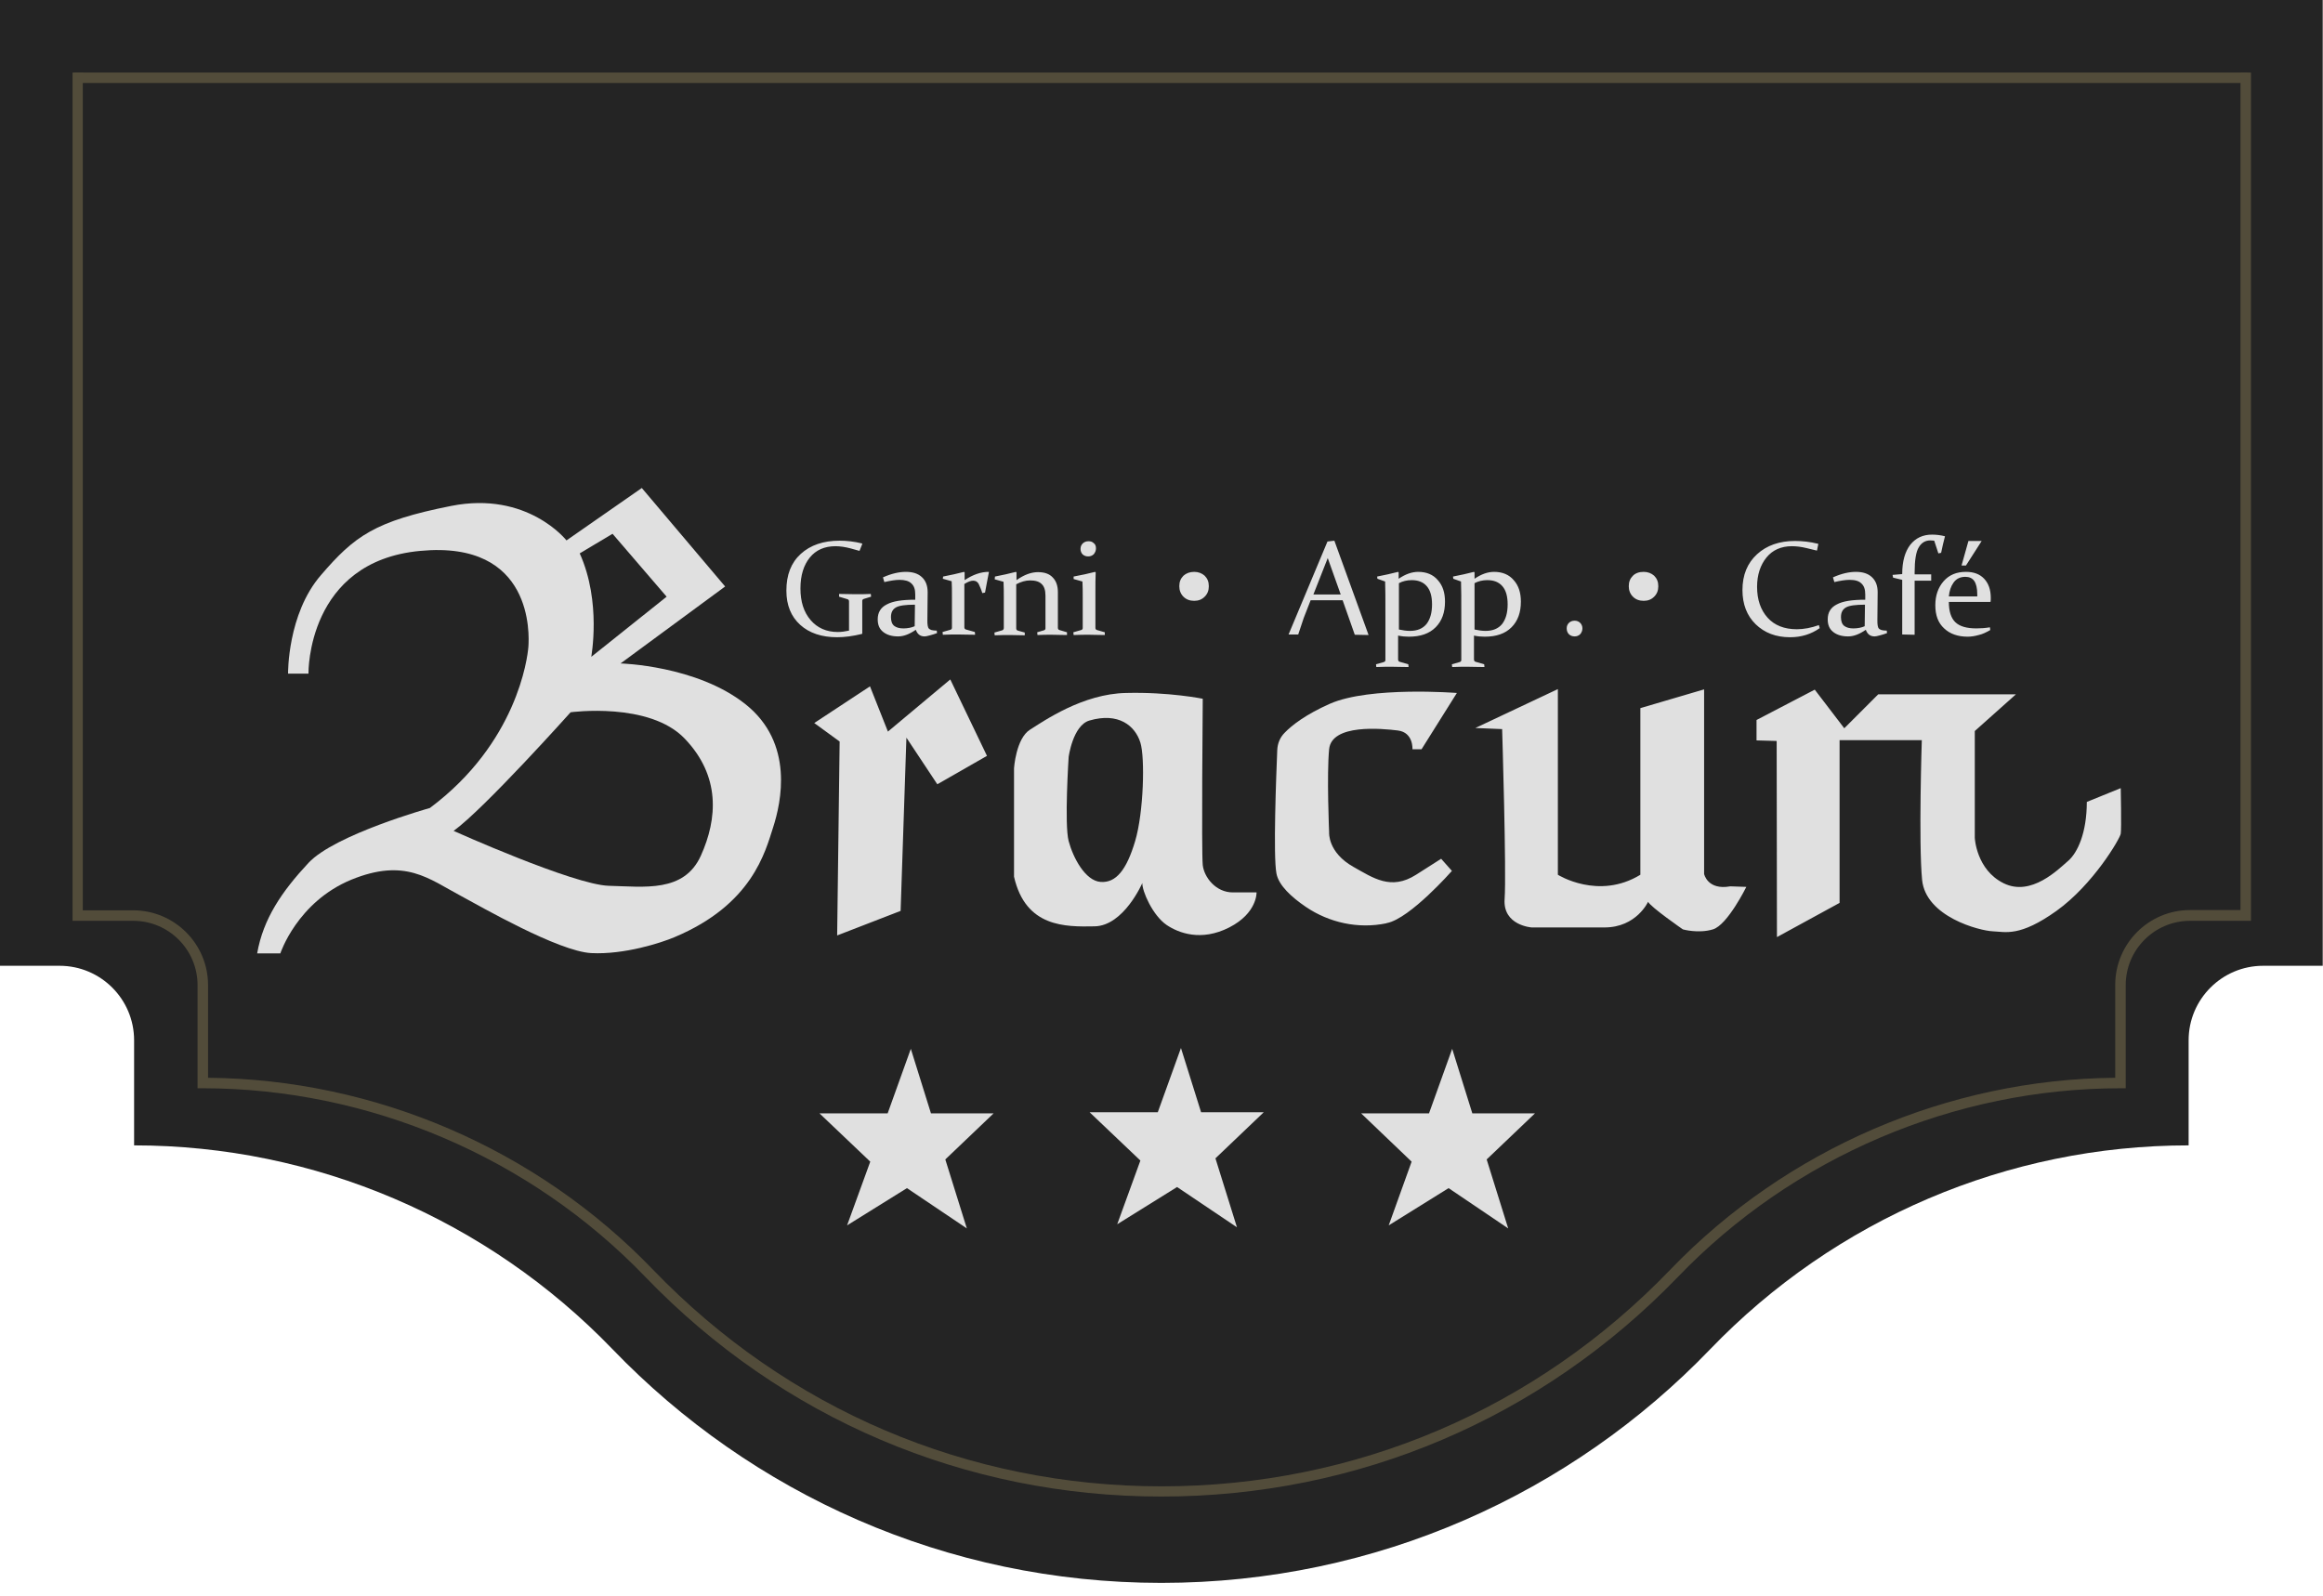
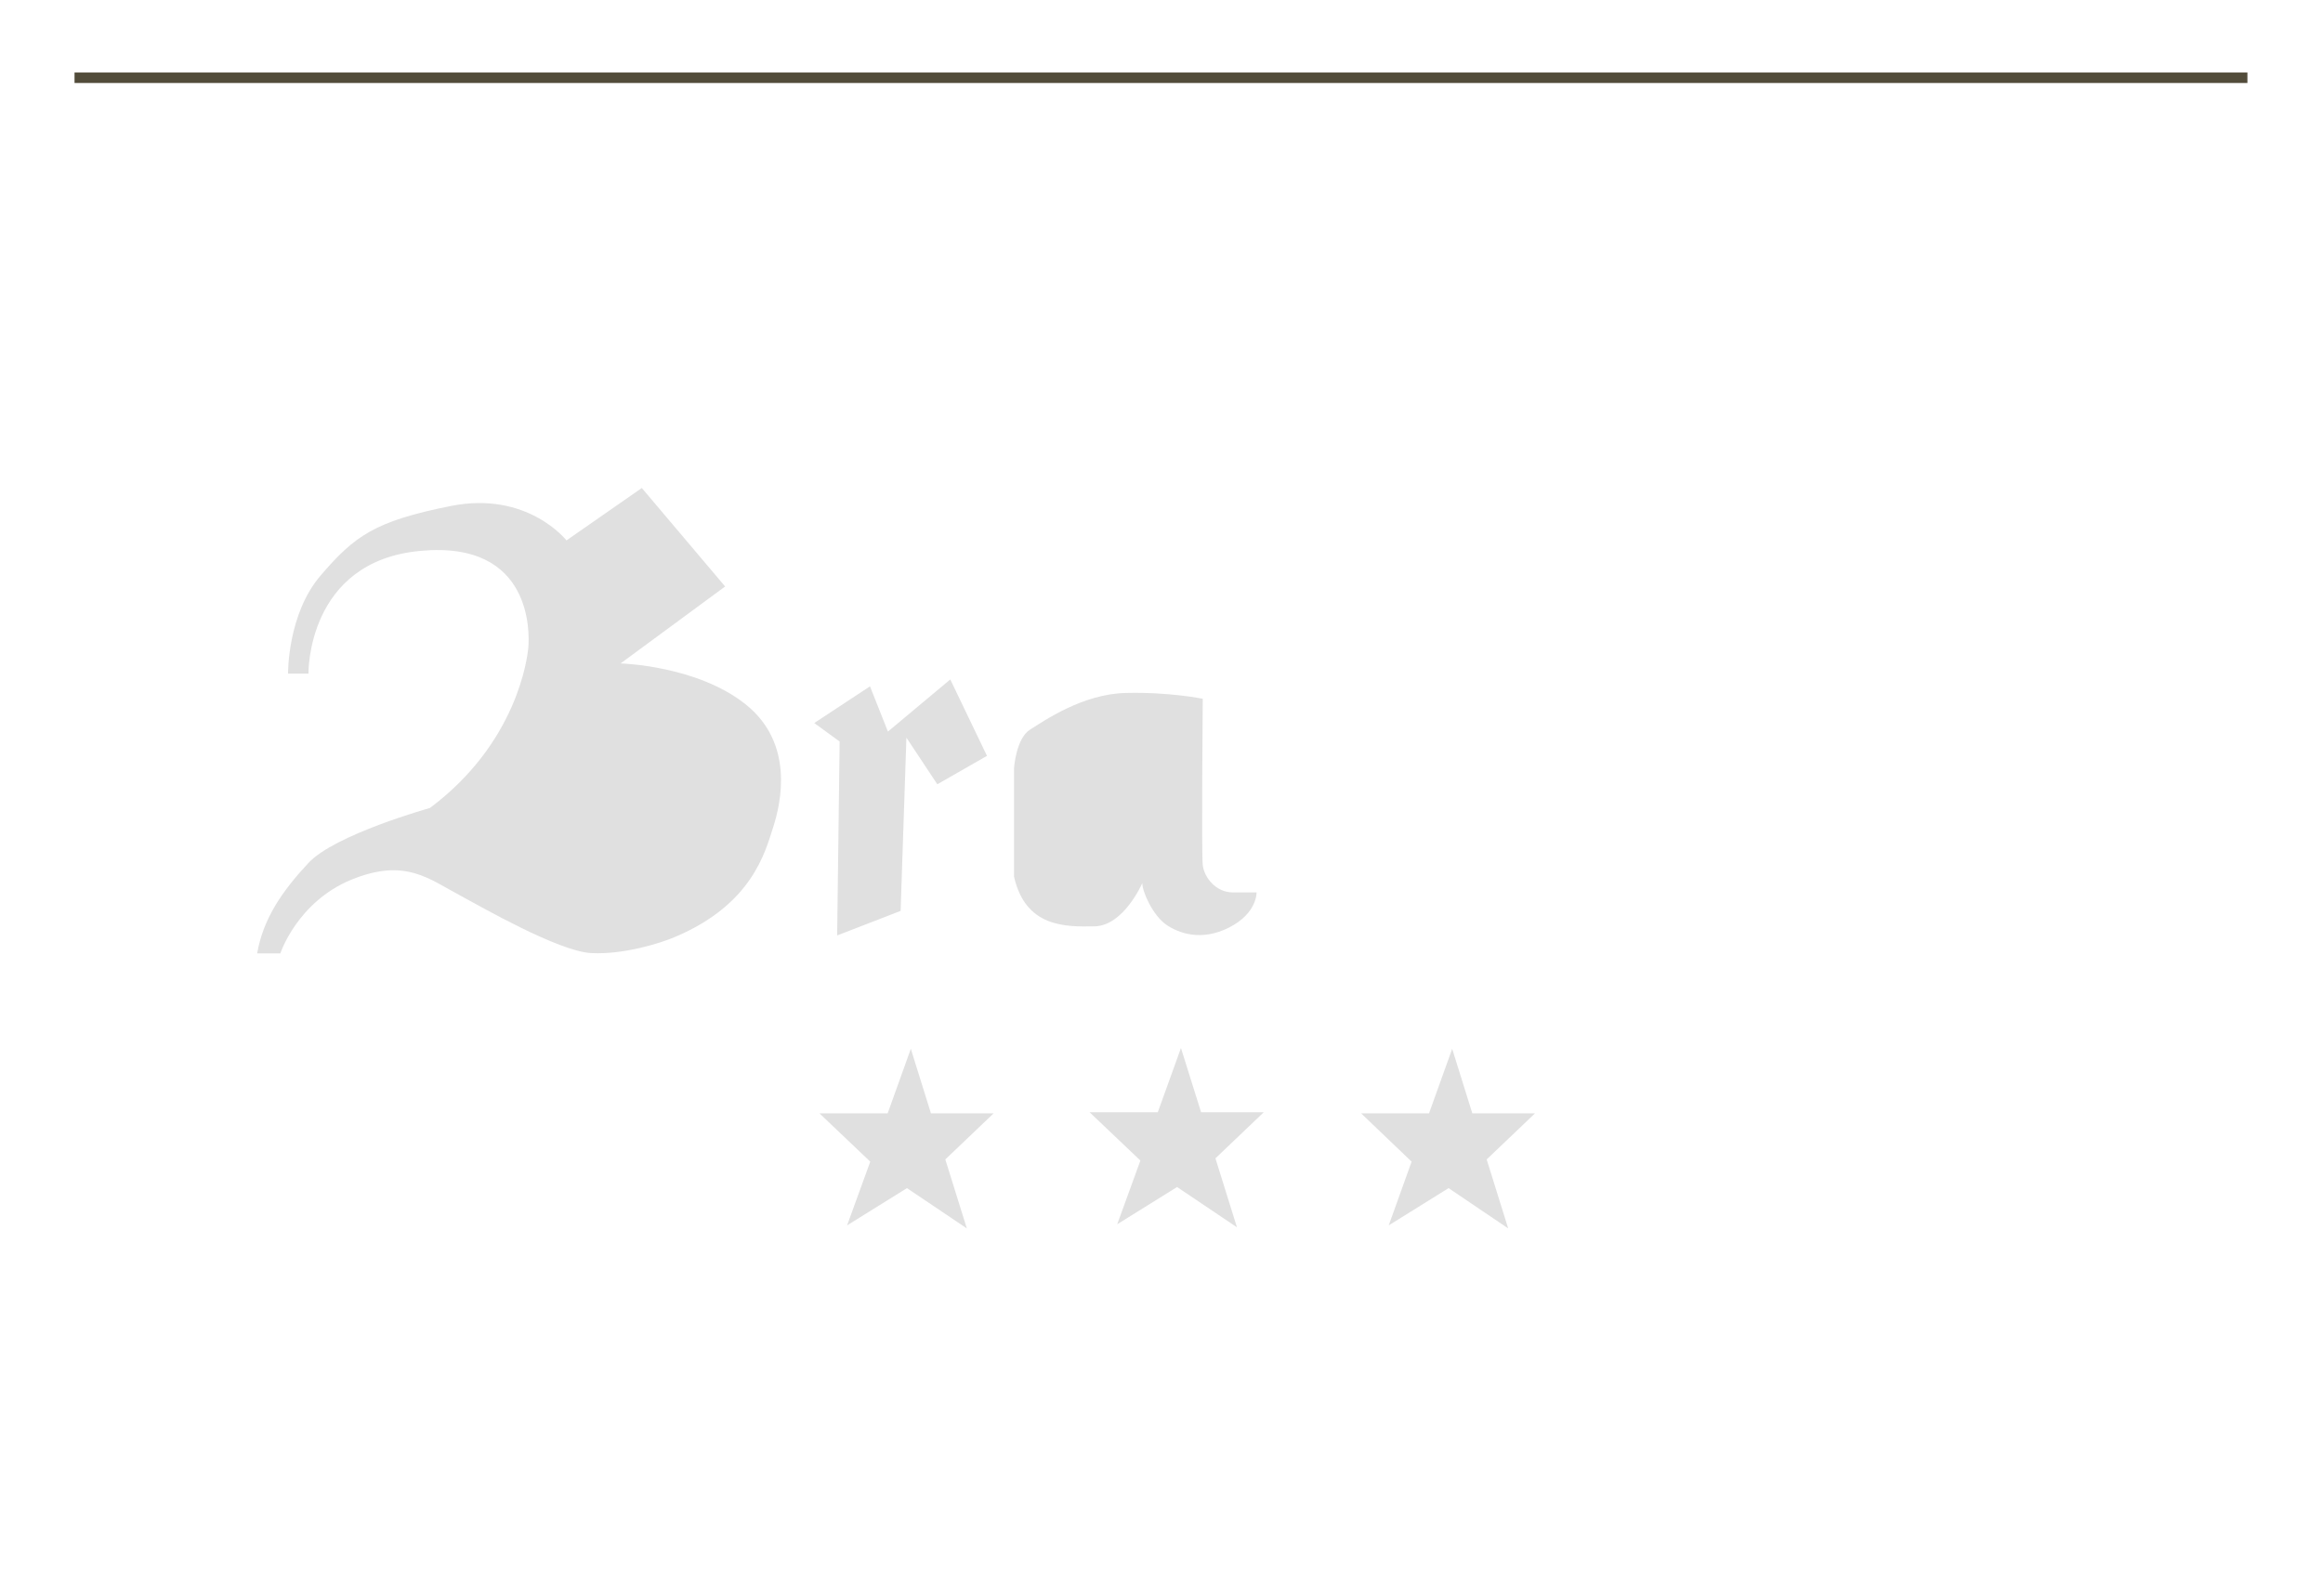
<svg xmlns="http://www.w3.org/2000/svg" viewBox="0 0 841.9 578.6">
  <style>.st0{fill:#242424}.st1{fill:#524c3a}.st2{fill:#e0e0e0}</style>
-   <path d="M0 0v350.1h21.6c14.9 0 27 12.1 27 27v38.1c65.5 0 128 26.8 173.4 73.9 50.2 52.2 120.8 84.7 198.9 84.7s148.7-32.5 198.9-84.7c45.4-47.2 107.9-73.9 173.4-73.9v-38.1c0-14.9 12.1-27 27-27h21.6V0H0z" class="st0" />
-   <path d="M420.9 542.5c-71.2 0-137.6-28.3-187-79.6-41.8-43.5-100.3-68.4-160.4-68.4h-1.9v-37.4c0-12.8-10.4-23.3-23.3-23.3h-22V26.3H30V330h18.3c14.9 0 27.1 12.1 27.1 27.1v33.6c60.5.5 119.2 25.8 161.3 69.6 48.7 50.6 114.1 78.5 184.3 78.5 70.2 0 135.6-27.9 184.3-78.5 42.1-43.8 100.8-69.1 161.3-69.6V357c0-14.9 12.1-27.1 27.1-27.1H812V26.3h3.8v307.5h-22.1c-12.8 0-23.3 10.4-23.3 23.3v37.4h-1.9c-60.2 0-118.6 24.9-160.4 68.4-49.5 51.3-116 79.6-187.2 79.6z" class="st1" />
  <path d="M458 403.2h-22.7l-7.3-23.3-8.4 23.3h-24.7l18.4 17.5-8.4 23.1 21.7-13.5 21.7 14.6-7.8-25zM360.1 403.6h-22.7l-7.3-23.4-8.4 23.4H297l18.4 17.5-8.4 23.1 21.7-13.5 21.7 14.6-7.8-25zM556.3 403.6h-22.7l-7.3-23.4-8.4 23.4h-24.6l18.3 17.5-8.3 23.1 21.7-13.5 21.6 14.6-7.8-25zM111.8 244s-.6-40.5 40.5-44.3c41.1-3.9 39.5 30.5 39.2 34.7-.3 4.2-4.2 35-35.7 58.5 0 0-34.4 9.6-44 19.9-9.6 10.3-16.4 20.2-18.6 32.8h8.4s6.1-18.6 25.7-26.7c19.6-8 28.1-.3 39.8 5.9 6.9 3.7 35.3 20.1 47.2 20.7 11.9.6 25.3-3.7 30.2-5.8 28.1-11.8 32.8-30.8 35.7-39.8 2.9-9 7.7-30.5-10-44.6-17.7-14.1-45.3-14.8-45.3-14.8l37.9-27.9-30.2-35.7-27.3 19s-14.1-18-41.8-12.5-35 10.9-47.2 25.1c-12.2 14.1-11.9 35.7-11.9 35.7h7.4z" class="st2" />
-   <path d="m210.1 200.6 11.9-7.1 19.6 22.8-27.3 21.8c-.1.1 3.8-19.8-4.2-37.5zM164.4 301.2s43.4 19.5 56.2 19.9c12.8.3 27.3 2.6 33.4-10.9 6.1-13.5 7.1-28.9-5.8-42.4-12.8-13.5-41.4-9.6-41.4-9.6s-31.3 35-42.4 43z" class="st0" />
  <path d="m295.1 262.1 20.2-13.3 6.5 16.4 22.6-18.9 13.3 27.7-18 10.3-11.2-16.9-2.1 62.8-23 8.9.9-70.3zM435.9 253.3s-.5 55.9 0 60.3 4.7 9.9 10.9 9.9h8.6s.3 7.5-9.9 12.7c-10.2 5.2-18.4 2-22.7-.9-5.1-3.5-8.9-12.3-8.8-15.2 0 0-6.7 15.5-17.3 15.7-10.6.2-25 .4-29.2-18v-39.3s.7-10.8 5.8-14 19.1-13 34.8-13.3c15.6-.4 27.8 2.1 27.8 2.1z" class="st2" />
-   <path d="M387.3 274.4s-1.6 24.5 0 30.5 6 14.4 11.6 14.8 9.4-4.4 12.5-14.8c3.1-10.4 3.6-30.3 1.9-35.7-1.9-6.1-7.9-11.1-18.5-8-6 1.8-7.5 13.2-7.5 13.2z" class="st0" />
-   <path d="m528 251.2-12.8 20.4h-3.3s.4-6.1-5.3-6.8-24-2.5-24.9 6.8c-.9 9.3 0 30.1 0 30.1s-.6 7.3 8.9 12.6c7 3.9 13.5 8.6 22.6 2.8l9.1-5.8 3.9 4.4s-15.1 17.2-23.5 18.9c-.1 0-.2 0-.3.1-10.1 2.1-20.7-.2-29.2-6-5-3.4-9.8-7.7-10.6-12.1-1.2-6.3-.1-35.1.3-44.7.1-2.4 1-4.6 2.7-6.3 2.6-2.7 7.6-6.6 16.4-10.5 14.6-6.4 46-3.9 46-3.9zM534.7 263.9l29.9-14.1v67.3s14.7 9.3 29.9 0v-60.4l23.1-6.8v66.9s1.2 6 9.5 4.5l5.8.2s-6.8 13.8-12.1 15.4c-5.3 1.6-10.9 0-10.9 0s-11.7-8.1-12.6-10c0 0-4.2 9.3-15.8 9.3h-26.4s-10.5-.7-9.8-10.3c.7-9.6-.9-61.6-.9-61.6l-9.7-.4zM643.9 268.6l.1 71.1 22.7-12.4v-59h29.8s-1.2 37 .1 50.6c1.3 13.5 20.9 18.5 25.6 18.7s9.8 2.1 23.1-7.4 23.1-26.3 23.3-28c.3-1.7 0-16.5 0-16.5l-12.3 5c0 11.1-3.3 18.4-6.8 21.4s-13.3 13-23.3 8.1-10.5-16.5-10.5-16.5V265l14.9-13.3h-49.9L668.4 264l-10.7-14-21.1 11v7.4l7.3.2zM311.5 199.7l-3.2-.9c-1.9-.5-3.8-.8-5.5-.8-4 0-7.1 1.4-9.3 4.1-2.2 2.7-3.4 6.4-3.4 11.2 0 4.8 1.2 8.6 3.7 11.5 2.4 2.8 5.7 4.3 9.8 4.3 1.4 0 2.7-.2 4.1-.5V218c0-.4-.2-.7-.6-.8l-3-.9v-1c2.1 0 4 .1 5.9.1 1.9 0 3.8 0 5.6-.1l.1 1-2.6.8c-.4.1-.6.4-.6.7v11.8l-.1.2c-3.3.8-6.3 1.2-9 1.2-5.6 0-10.1-1.5-13.4-4.5-3.3-3-5-7.1-5-12.4 0-5.7 1.7-10.1 5.2-13.3 3.5-3.2 8.2-4.8 14.1-4.8 2.6 0 5.3.3 8.1 1l.1.2-1 2.5zM320 209.3c3.1-1.4 5.9-2 8.3-2 2.5 0 4.4.6 5.8 1.9 1.4 1.3 2.1 3.1 2.1 5.5l-.1 10c0 .8 0 1.5.1 2s.2.9.4 1.1c.2.3.6.4 1 .6.5.1 1.1.2 1.9.2l.1.9c-.7.3-1.5.5-2.5.8-1 .3-1.7.4-2 .4-1.6 0-2.6-.8-3.2-2.4-2.3 1.6-4.4 2.4-6.4 2.4-2.2 0-4-.5-5.4-1.6-1.4-1.1-2-2.6-2-4.6 0-2.5 1.1-4.3 3.3-5.4 2.2-1.2 5.6-1.7 10.3-1.7v-1.9c0-1.8-.4-3.1-1.4-4-.9-.9-2.4-1.3-4.3-1.3-1.5 0-3.3.3-5.5.8l-.5-1.7zm11.6 9.9c-3.4 0-5.7.3-6.9 1s-1.8 1.8-1.8 3.5c0 1.5.4 2.6 1.2 3.2.8.6 1.9.9 3.3.9 1.6 0 3-.3 4.1-.8l.1-7.8zM341.8 209c2.7-.5 5.2-1.1 7.6-1.7l.2.2v2.8c3-2 5.9-3 8.7-3l.1.1c-.5 2.4-.9 4.8-1.4 7.4l-1 .2c-.4-1.4-.9-2.4-1.3-3.3-.4-.8-1.1-1.2-2-1.2-.9 0-1.9.4-3.2 1.2v15.7c0 .4.2.7.6.8l3.2.9.1 1c-2.5 0-4.5-.1-6.1-.1-1.6 0-3.4 0-5.6.1l-.1-1 2.8-.8c.4-.1.6-.4.6-.7v-11.1c0-2.6 0-4.5-.1-5.8l-3.2-.9.1-.8zM360.6 209c2.7-.5 5.2-1.1 7.6-1.7l.2.2v2.8c2.8-2 5.4-2.9 7.8-2.9 2.3 0 4.1.6 5.3 1.9 1.3 1.3 1.9 3.1 1.9 5.4v12.9c0 .4.2.7.6.8l2.7.8v1c-2.1 0-4-.1-5.5-.1-1.6 0-3.3 0-5.2.1l-.1-1 2.4-.7c.4-.1.6-.4.6-.7v-11.9c0-2-.5-3.4-1.4-4.2-.9-.9-2.3-1.3-4.2-1.3-1.6 0-3.3.5-5 1.4v16c0 .4.2.7.6.8l2.5.7v1c-2 0-3.8-.1-5.3-.1-1.6 0-3.4 0-5.6.1l-.1-1 2.8-.8c.4-.1.5-.4.6-.7v-11.1c0-2.1 0-4-.1-5.8l-3.2-.9.1-1zM389.1 209c2.8-.5 5.4-1.1 7.8-1.7l.2.2c-.1 2.1-.1 4.4-.1 6.9v13.2c0 .4.2.7.6.8l2.8.8v1c-2.2 0-4.1-.1-5.7-.1-1.6 0-3.4 0-5.6.1l-.1-1 2.8-.8c.4-.1.6-.4.6-.7v-11.1c0-2.1 0-4-.1-5.8l-3.2-.9v-.9zm8.1-10.2c0 .8-.3 1.5-.8 2.1-.5.5-1.2.8-2 .8s-1.4-.2-2-.7c-.5-.5-.8-1.2-.8-2 0-.9.3-1.5.8-2s1.2-.8 2.1-.8c.8 0 1.4.2 1.9.7.6.4.8 1.1.8 1.9zM432.8 207.3c1.5 0 2.8.5 3.8 1.4 1 1 1.5 2.2 1.5 3.8 0 1.6-.5 2.8-1.5 3.8s-2.2 1.5-3.8 1.5c-1.6 0-2.9-.5-3.9-1.5s-1.5-2.3-1.5-3.8c0-1.6.5-2.8 1.5-3.8 1-.9 2.3-1.4 3.9-1.4zM483.6 196l12.4 34.2-5-.1-4.4-12.5H475l-2.5 6.4-2 6H467l14.1-33.7 2.5-.3zm-7.6 19.5h9.9l-4.7-13.2-5.2 13.2zM499.2 209.8l-.1-.8c2.7-.5 5.2-1.1 7.6-1.7l.2.2v2.3c2.5-1.7 4.8-2.5 7.1-2.5 3 0 5.4 1 7.1 3 1.8 2 2.6 4.6 2.6 7.8 0 3.9-1.1 7-3.4 9.3-2.3 2.3-5.5 3.4-9.7 3.4-1.2 0-2.5-.1-3.9-.4v8.6c0 .5.2.8.6.9l3.1.9.1 1c-2.5 0-4.5-.1-6.1-.1s-3.4 0-5.6.1l-.1-1 2.8-.8c.4-.1.6-.4.6-.7V224.2c0-7.1 0-11.6-.1-13.4l-2.8-1zm7.8 18.4c1.4.3 2.7.5 4 .5 2.6 0 4.6-.8 6-2.5 1.3-1.7 2-4 2-7.1 0-2.9-.6-5.1-1.9-6.6-1.3-1.5-3.1-2.2-5.5-2.2-1.7 0-3.3.4-4.6 1.1v16.8zM526.7 209.8l-.1-.8c2.7-.5 5.2-1.1 7.6-1.7l.2.2v2.3c2.5-1.7 4.8-2.5 7.1-2.5 3 0 5.4 1 7.1 3 1.8 2 2.6 4.6 2.6 7.8 0 3.9-1.1 7-3.4 9.3-2.3 2.3-5.5 3.4-9.7 3.4-1.2 0-2.5-.1-3.9-.4v8.6c0 .5.2.8.6.9l3.1.9.1 1c-2.5 0-4.5-.1-6.1-.1-1.6 0-3.4 0-5.6.1l-.1-1 2.8-.8c.4-.1.6-.4.6-.7V224.2c0-7.1 0-11.6-.1-13.4l-2.8-1zm7.7 18.4c1.4.3 2.7.5 4 .5 2.6 0 4.6-.8 6-2.5 1.3-1.7 2-4 2-7.1 0-2.9-.6-5.1-1.9-6.6-1.3-1.5-3.1-2.2-5.5-2.2-1.7 0-3.3.4-4.6 1.1v16.8zM570.7 225c.8 0 1.5.3 2 .8s.8 1.2.8 2-.3 1.5-.8 2.1c-.5.5-1.2.8-2 .8-.9 0-1.6-.3-2.1-.8s-.8-1.2-.8-2.1.3-1.5.8-2 1.2-.8 2.1-.8zM595.7 207.3c1.5 0 2.8.5 3.8 1.4 1 1 1.5 2.2 1.5 3.8 0 1.6-.5 2.8-1.5 3.8s-2.2 1.5-3.8 1.5c-1.6 0-2.9-.5-3.9-1.5s-1.5-2.3-1.5-3.8c0-1.6.5-2.8 1.5-3.8.9-.9 2.2-1.4 3.9-1.4zM658.5 199.6l-3.7-.9c-2-.5-3.8-.7-5.4-.7-3.9 0-7 1.4-9.2 4.1-2.2 2.7-3.4 6.3-3.4 10.6 0 4.7 1.3 8.4 3.8 11.2s6.1 4.2 10.6 4.2c2.5 0 5.2-.5 8-1.5l.3 1.1c-3.1 2.2-6.7 3.3-10.7 3.3-5.2 0-9.3-1.6-12.5-4.7-3.2-3.1-4.8-7.3-4.8-12.4 0-5.5 1.8-9.8 5.3-13s8.1-4.8 13.7-4.8c2.7 0 5.5.3 8.3 1l.2.1-.5 2.4zM664.3 209.3c3.1-1.4 5.9-2 8.3-2 2.5 0 4.4.6 5.8 1.9 1.4 1.3 2.1 3.1 2.1 5.5l-.1 10c0 .8 0 1.5.1 2s.2.9.4 1.1c.2.3.6.4 1 .6.5.1 1.1.2 1.9.2l.1.9c-.7.3-1.5.5-2.5.8-1 .3-1.7.4-2 .4-1.6 0-2.6-.8-3.2-2.4-2.3 1.6-4.4 2.4-6.4 2.4-2.2 0-4-.5-5.4-1.6-1.4-1.1-2-2.6-2-4.6 0-2.5 1.1-4.3 3.3-5.4 2.2-1.2 5.6-1.7 10.3-1.7v-1.9c0-1.8-.4-3.1-1.4-4-.9-.9-2.3-1.3-4.3-1.3-1.5 0-3.3.3-5.5.8l-.5-1.7zm11.6 9.9c-3.4 0-5.7.3-6.9 1-1.2.7-1.8 1.8-1.8 3.5 0 1.5.4 2.6 1.2 3.2.8.6 1.9.9 3.3.9 1.6 0 3-.3 4.1-.8l.1-7.8zM693.9 210.4v19.7l-4.5-.1v-19.8l-3.3-.8-.2-1 3.5-.3v-.1c0-4.5 1-8 2.9-10.5 2-2.5 4.6-3.7 7.9-3.7 1.6 0 3.2.2 4.7.6-.5 1.9-1 4-1.4 6l-1 .2-1.5-4.6c-.4 0-.8-.1-1.4-.1-1.8 0-3.2.8-4.2 2.5-1 1.6-1.5 4.7-1.5 9v.8h6v2.3h-6zM721.3 228.4c-1.4.8-2.8 1.5-4.2 1.8-1.4.4-2.8.6-4 .6-3.5 0-6.4-1-8.5-3-2.2-2-3.2-4.8-3.2-8.4 0-3.5 1-6.4 3-8.7 2-2.3 4.7-3.4 8.1-3.4 2.8 0 5 .8 6.6 2.5 1.6 1.7 2.4 4 2.4 7 0 .4 0 .9-.1 1.4h-15.1c0 3.4.8 5.9 2.4 7.4 1.6 1.5 4.1 2.2 7.6 2.2 1.5 0 3.2-.1 4.9-.4l.1 1zm-4.7-12.2v-.7c0-2.3-.4-3.9-1.1-4.9-.7-1-1.8-1.5-3.2-1.5-1.9 0-3.3.7-4.3 2.1-1 1.4-1.5 3-1.7 5h10.3zm-3.2-20.1h4.8l-5.7 8.9h-1.6l2.5-8.9z" class="st2" />
  <path d="M814.51 26.293v3.8H27.01v-3.8z" class="st1" />
</svg>